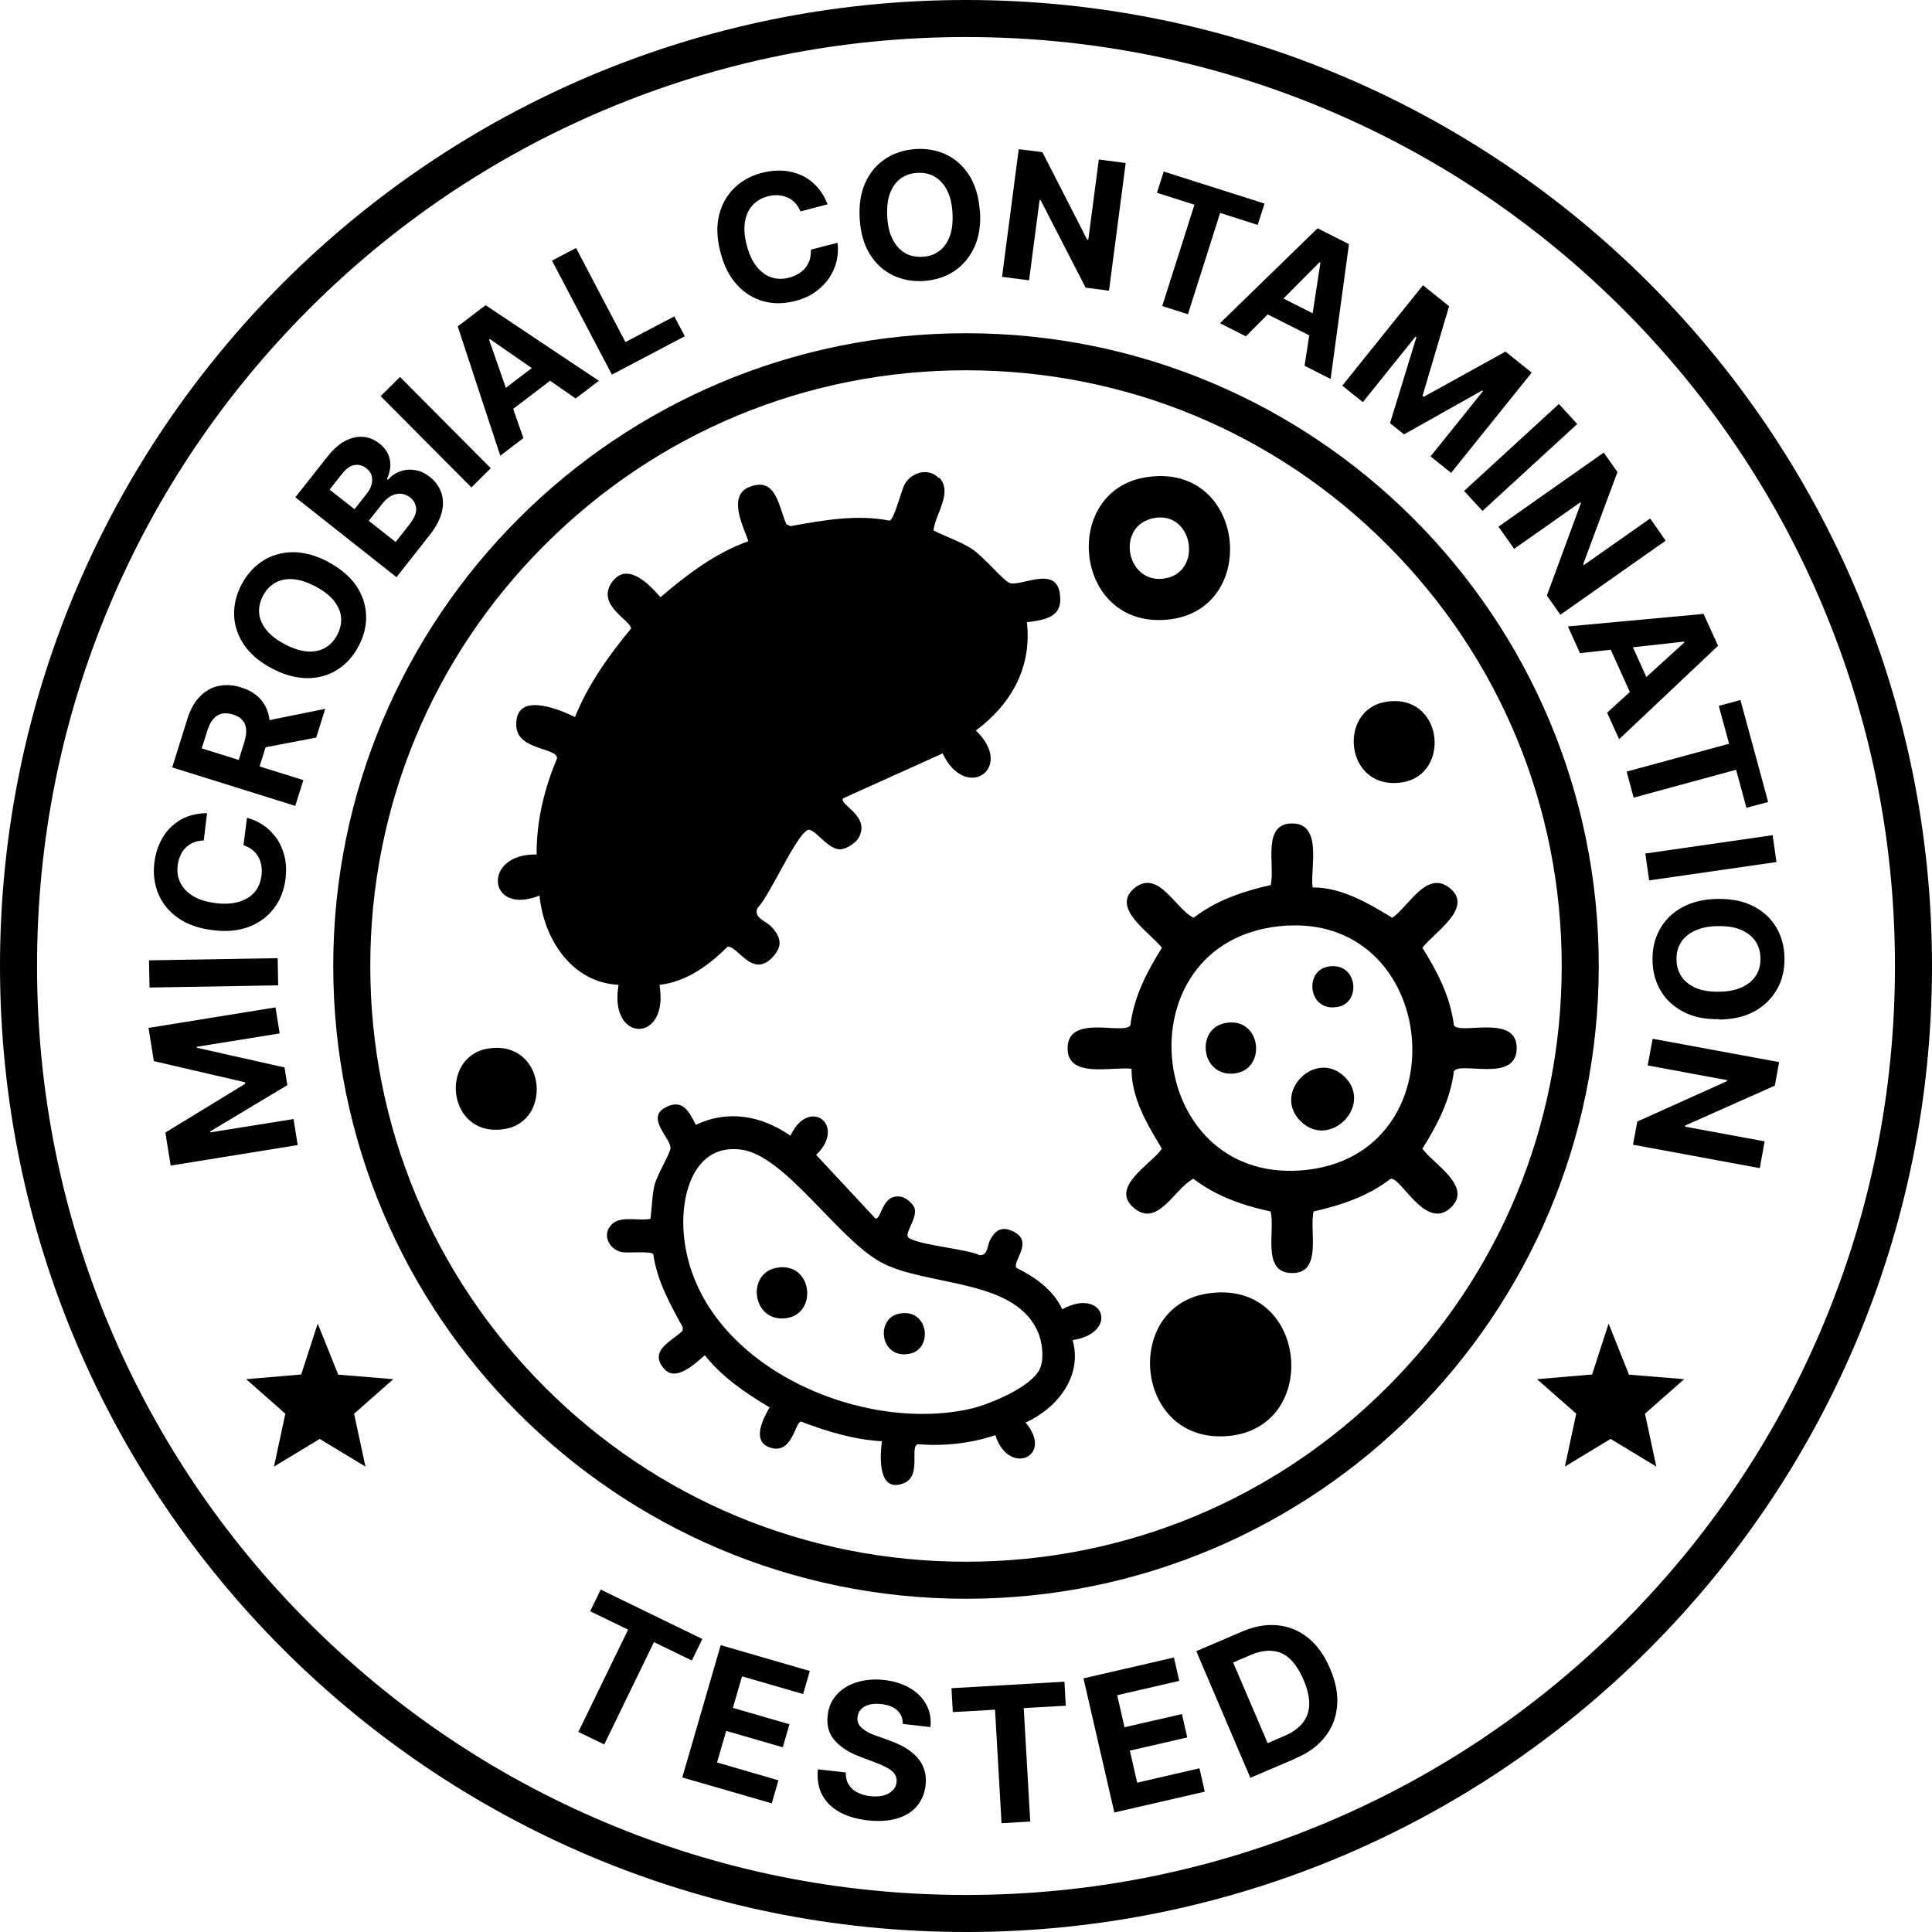
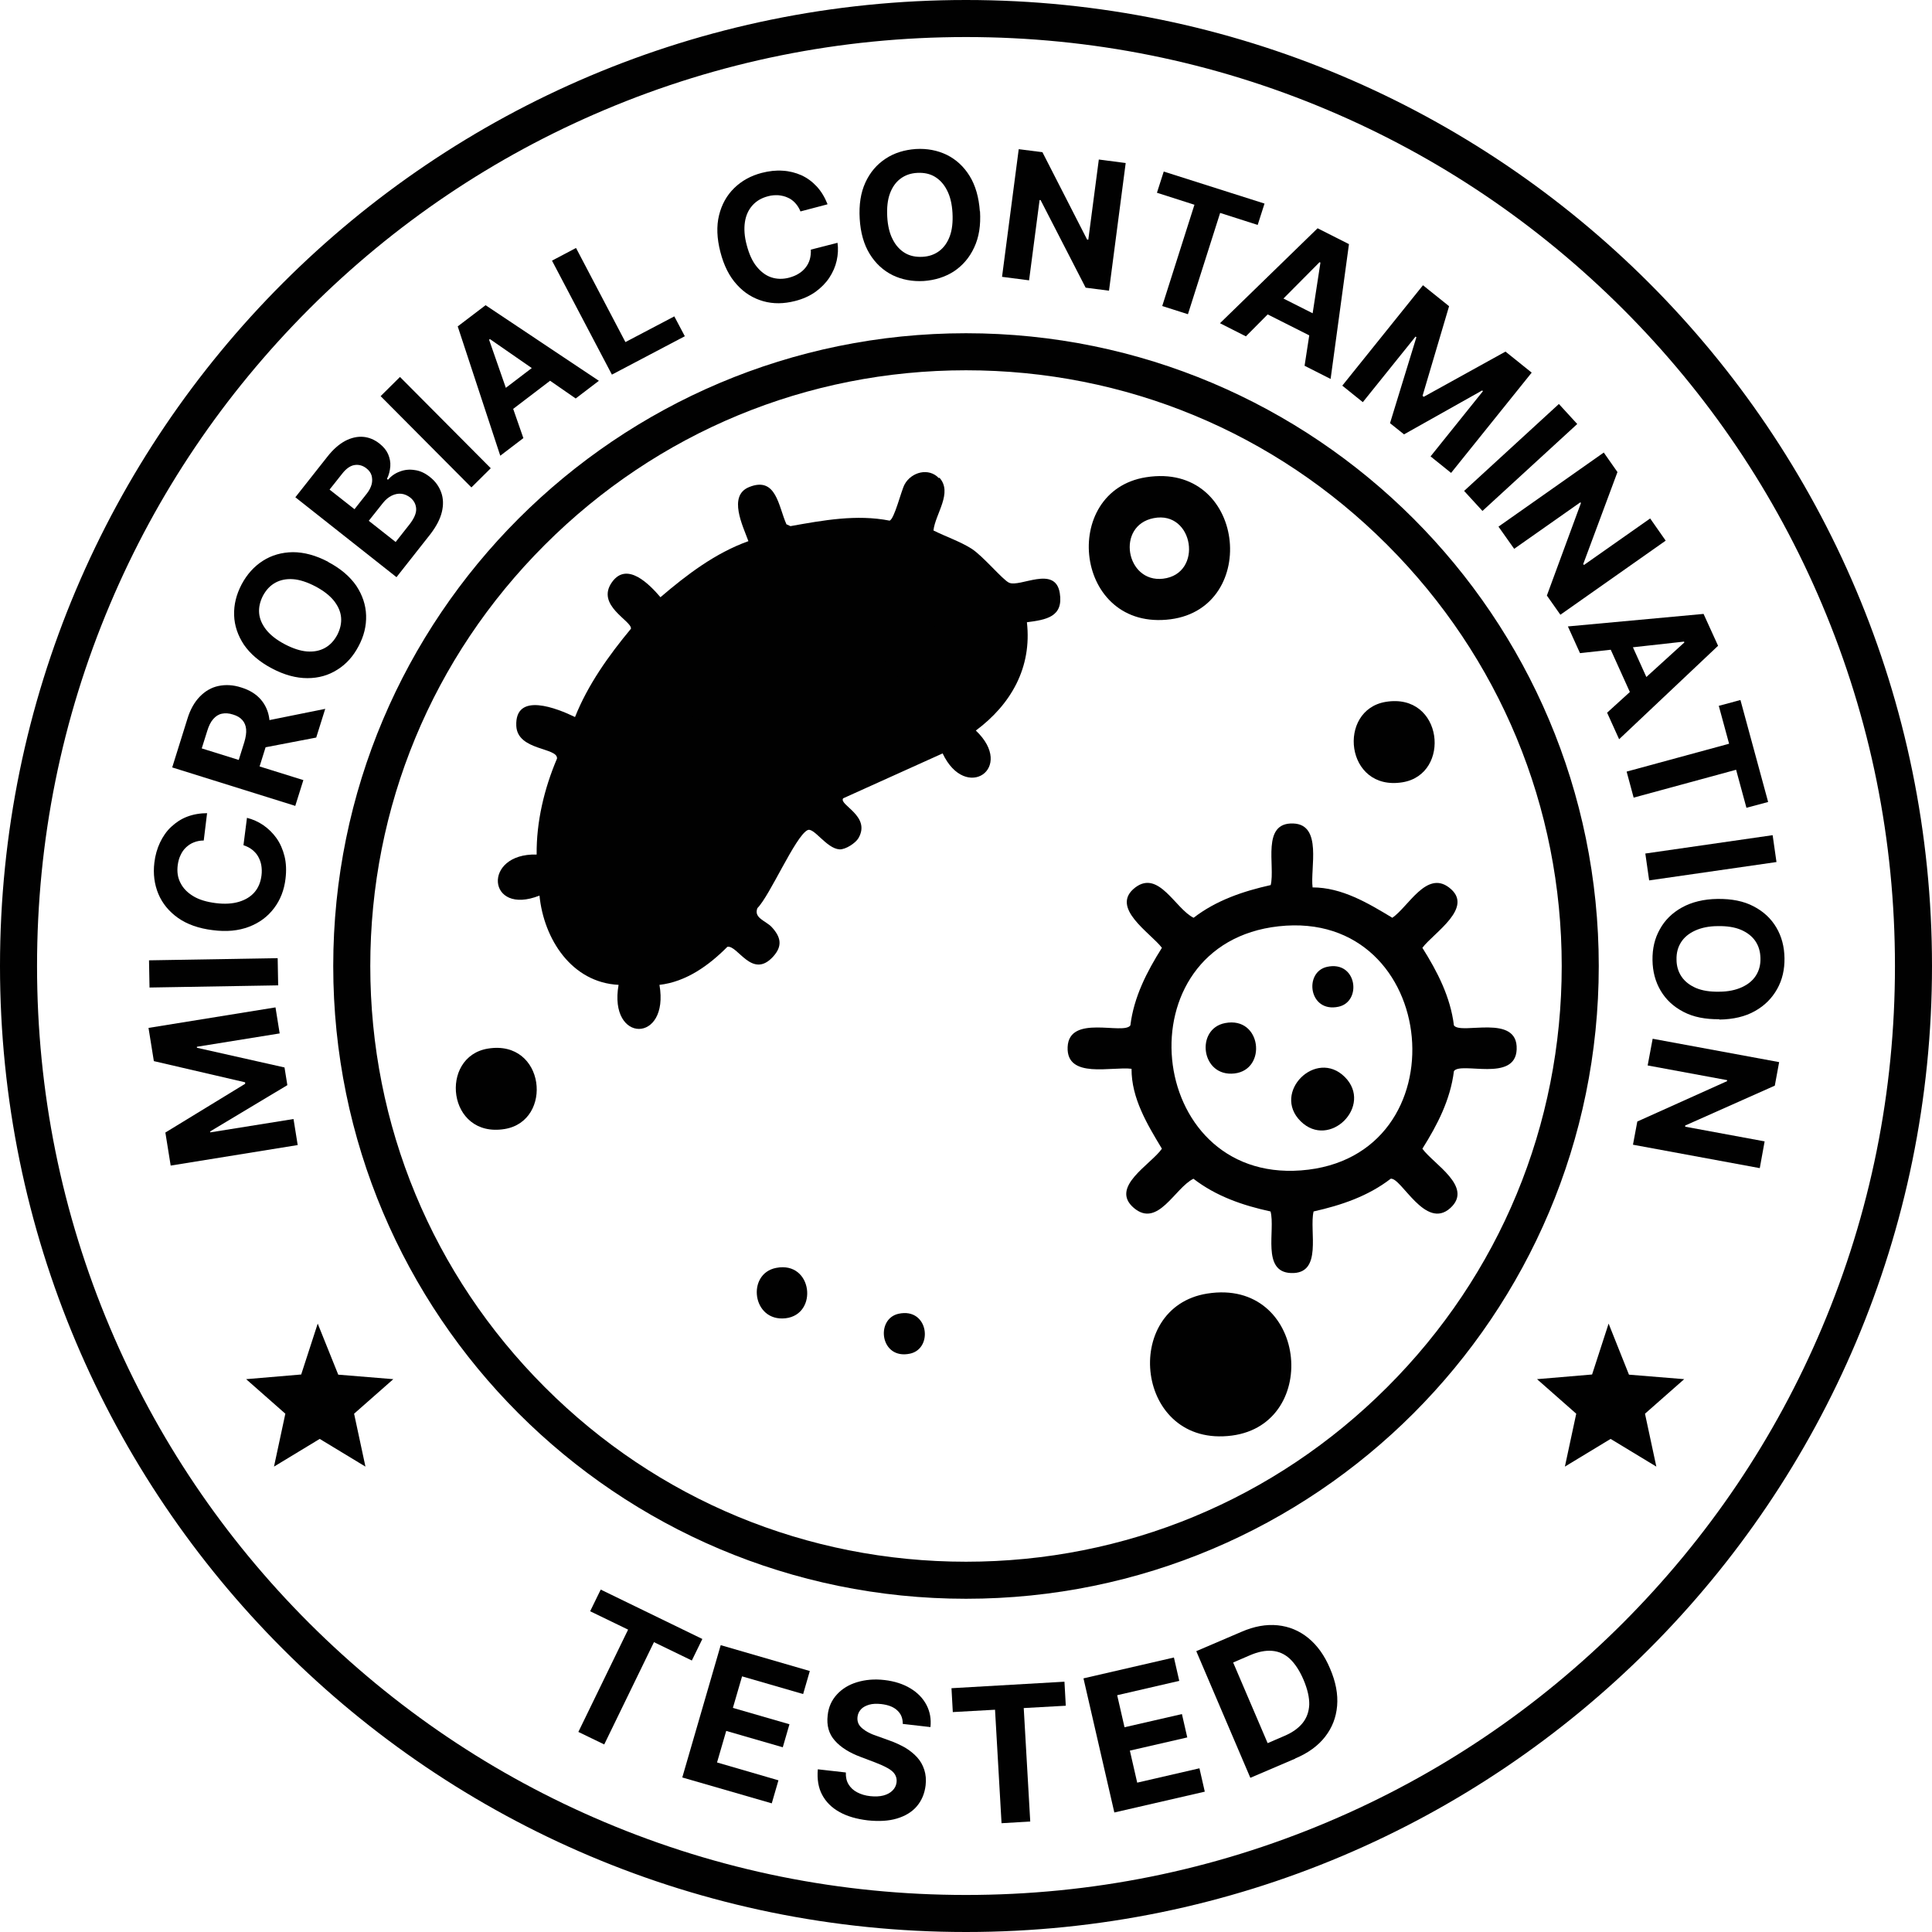
<svg xmlns="http://www.w3.org/2000/svg" viewBox="0 0 115.78 115.78" data-name="Layer 2" id="Layer_2">
  <defs>
    <style>
      .cls-1 {
        fill: #010101;
      }
    </style>
  </defs>
  <g data-name="Layer 1" id="Layer_1-2">
    <g>
      <g>
        <path d="M10.23,69.86l-.32-1.99,4.78-2.92v-.09s-5.47-1.27-5.47-1.27l-.32-1.99,7.61-1.23.25,1.56-4.96.8v.06s5.25,1.18,5.25,1.18l.17,1.06-4.62,2.77v.06s4.99-.8,4.99-.8l.25,1.56-7.61,1.23Z" class="cls-1" />
        <path d="M8.93,57.55l7.71-.13.03,1.63-7.71.13-.03-1.63Z" class="cls-1" />
        <path d="M12.41,48.73l-.2,1.64c-.22,0-.41.04-.59.11s-.33.17-.47.3-.25.29-.33.47c-.09.18-.14.38-.17.6-.05.4,0,.75.17,1.07.16.32.42.58.77.79.35.21.79.34,1.33.41.55.07,1.01.04,1.41-.08.39-.12.7-.31.93-.58s.36-.6.41-.99c.03-.22.02-.42-.01-.61-.03-.19-.1-.37-.19-.53-.09-.16-.21-.29-.36-.41s-.32-.2-.52-.27l.21-1.64c.35.09.67.23.98.44.3.21.57.47.79.78s.38.68.48,1.08.12.86.06,1.35c-.08.68-.31,1.27-.69,1.77-.38.5-.87.87-1.5,1.11s-1.35.31-2.18.2c-.83-.1-1.53-.35-2.07-.73-.55-.39-.94-.87-1.18-1.44-.24-.58-.32-1.2-.24-1.87.05-.44.17-.85.34-1.21.17-.36.39-.68.67-.94s.59-.47.96-.61.78-.21,1.23-.21Z" class="cls-1" />
        <path d="M17.68,48.29l-7.36-2.3.91-2.91c.17-.56.42-1,.74-1.33.32-.33.69-.55,1.12-.64.43-.09.88-.07,1.37.09.49.15.88.39,1.16.71s.46.71.52,1.17,0,.97-.17,1.53l-.61,1.95-1.25-.39.53-1.69c.09-.3.13-.56.11-.78-.02-.22-.1-.41-.23-.55-.13-.15-.32-.26-.56-.33-.24-.08-.47-.09-.66-.05-.2.04-.37.15-.52.32-.15.17-.27.41-.36.71l-.33,1.05,6.09,1.9-.49,1.56ZM15.57,43.27l3.92-.79-.54,1.72-3.91.75.52-1.68Z" class="cls-1" />
        <path d="M19.67,33.68c.74.39,1.3.87,1.68,1.42.37.56.57,1.15.59,1.78s-.13,1.24-.45,1.84c-.32.61-.74,1.08-1.27,1.41-.53.34-1.13.51-1.8.51-.67,0-1.38-.19-2.12-.58-.74-.39-1.3-.87-1.68-1.42-.37-.56-.57-1.15-.59-1.77-.02-.63.13-1.24.45-1.85.32-.6.74-1.07,1.27-1.41.53-.34,1.13-.51,1.8-.52.67,0,1.38.19,2.12.58ZM18.9,35.14c-.48-.25-.93-.4-1.33-.43s-.76.04-1.07.21c-.31.17-.55.43-.74.78-.18.35-.26.7-.23,1.05.03.35.18.68.43,1,.26.32.62.6,1.11.86.48.25.93.4,1.33.43.41.03.76-.04,1.07-.21s.55-.43.74-.78c.18-.35.26-.7.23-1.05-.03-.35-.18-.68-.43-1-.26-.32-.62-.6-1.11-.86Z" class="cls-1" />
        <path d="M23.75,34.58l-6.05-4.78,1.91-2.42c.35-.45.71-.76,1.08-.96.37-.19.73-.27,1.08-.24.35.03.68.17.98.41.24.19.41.4.51.63.1.24.15.48.13.73-.02.25-.08.51-.2.75l.06.05c.19-.22.43-.39.71-.49.28-.11.58-.14.89-.09.32.04.62.18.92.42.32.25.54.56.67.92.13.36.14.75.04,1.17-.1.42-.33.86-.68,1.32l-2.04,2.59ZM21.24,30.52l.75-.95c.14-.18.23-.36.28-.54.05-.19.04-.36,0-.53-.05-.17-.16-.32-.32-.44-.22-.17-.46-.23-.71-.19s-.5.22-.72.5l-.77.97,1.5,1.18ZM23.71,32.48l.82-1.04c.28-.36.42-.67.41-.94s-.13-.5-.35-.68c-.17-.13-.35-.21-.54-.23-.19-.02-.38.02-.57.11-.19.09-.37.24-.53.44l-.85,1.07,1.61,1.27Z" class="cls-1" />
        <path d="M23.97,22.59l5.44,5.47-1.16,1.15-5.44-5.47,1.16-1.15Z" class="cls-1" />
        <path d="M31.37,26.25l-1.39,1.06-2.55-7.75,1.67-1.27,6.79,4.53-1.39,1.06-5.14-3.56-.05.04,2.06,5.91ZM29.45,23.9l3.28-2.5.77,1.01-3.28,2.5-.77-1.01Z" class="cls-1" />
        <path d="M36.67,22.45l-3.59-6.83,1.44-.76,2.96,5.64,2.93-1.54.63,1.19-4.37,2.3Z" class="cls-1" />
        <path d="M49.57,12.25l-1.6.42c-.08-.2-.19-.37-.32-.51-.13-.14-.28-.25-.45-.32-.17-.08-.36-.12-.55-.14-.2-.01-.41,0-.62.06-.39.1-.7.28-.94.55s-.39.6-.45,1c-.06.4-.03.87.11,1.38.14.53.33.96.59,1.28s.55.54.88.65c.33.11.69.12,1.07.02.21-.06.4-.13.57-.24.17-.1.31-.23.42-.37.11-.14.2-.31.25-.49.05-.18.07-.37.06-.58l1.6-.41c.05.35.03.71-.05,1.07-.08.36-.23.7-.44,1.02s-.49.6-.83.85c-.34.24-.75.43-1.23.55-.67.17-1.3.18-1.9.01s-1.13-.49-1.58-.99c-.45-.49-.78-1.14-.99-1.96-.21-.81-.24-1.55-.08-2.2.16-.65.46-1.19.91-1.63.45-.44,1-.74,1.65-.91.43-.11.85-.16,1.25-.13.4.02.78.12,1.12.27.35.16.65.38.92.67.27.29.48.64.65,1.06Z" class="cls-1" />
        <path d="M58.73,12.66c.05.84-.06,1.56-.35,2.17-.28.61-.69,1.08-1.21,1.43-.53.34-1.13.53-1.81.58-.68.04-1.31-.08-1.87-.35-.56-.28-1.02-.7-1.37-1.27-.35-.57-.55-1.27-.6-2.11-.05-.84.06-1.56.34-2.17s.68-1.08,1.21-1.43,1.13-.53,1.81-.58c.68-.04,1.3.08,1.86.35.56.28,1.02.7,1.37,1.27.35.57.55,1.27.61,2.11ZM57.08,12.76c-.03-.54-.14-1-.33-1.36-.18-.36-.43-.63-.73-.81-.3-.18-.65-.25-1.05-.23s-.73.14-1.01.35-.49.51-.63.89c-.14.38-.19.85-.16,1.39s.14,1,.33,1.36c.18.36.43.63.73.81.3.18.65.25,1.05.23s.73-.14,1.01-.35c.28-.21.49-.51.63-.89.14-.38.19-.85.16-1.39Z" class="cls-1" />
        <path d="M67.46,9.77l-1,7.65-1.4-.18-2.7-5.25h-.06s-.63,4.81-.63,4.81l-1.62-.21,1-7.65,1.42.18,2.68,5.24h.07s.63-4.8.63-4.8l1.61.21Z" class="cls-1" />
        <path d="M69.33,11.56l.41-1.28,6.04,1.92-.41,1.28-2.25-.72-1.93,6.07-1.54-.49,1.93-6.07-2.25-.72Z" class="cls-1" />
        <path d="M74.67,20.16l-1.56-.79,5.85-5.69,1.88.95-1.1,8.08-1.56-.79.95-6.18-.05-.03-4.41,4.44ZM75.94,17.4l3.69,1.86-.57,1.14-3.69-1.86.57-1.14Z" class="cls-1" />
        <path d="M85.27,17.09l1.57,1.26-1.59,5.37.07.06,4.9-2.71,1.57,1.26-4.83,6.01-1.23-.99,3.14-3.91-.05-.04-4.68,2.63-.84-.67,1.58-5.15-.05-.04-3.16,3.93-1.23-.99,4.83-6.01Z" class="cls-1" />
        <path d="M94.52,25.41l-5.68,5.21-1.1-1.2,5.68-5.21,1.1,1.2Z" class="cls-1" />
        <path d="M99.82,32.4l-6.31,4.44-.81-1.15,2.04-5.54-.03-.05-3.97,2.79-.94-1.33,6.31-4.44.82,1.17-2.05,5.51.04.06,3.97-2.79.93,1.33Z" class="cls-1" />
        <path d="M94.68,39.13l-.72-1.59,8.13-.75.87,1.91-5.93,5.6-.72-1.59,4.63-4.21-.02-.05-6.22.69ZM97.4,37.78l1.7,3.76-1.16.52-1.7-3.76,1.16-.52Z" class="cls-1" />
        <path d="M103,42.3l1.3-.35,1.66,6.11-1.3.35-.62-2.28-6.14,1.67-.42-1.56,6.14-1.67-.62-2.28Z" class="cls-1" />
        <path d="M106.46,51.66l-7.63,1.1-.23-1.61,7.63-1.1.23,1.61Z" class="cls-1" />
        <path d="M103.04,61.08c-.84.01-1.56-.13-2.15-.44-.6-.31-1.05-.73-1.37-1.27-.32-.54-.48-1.15-.49-1.83-.01-.69.13-1.3.44-1.85.3-.55.75-.99,1.33-1.31s1.3-.5,2.13-.51c.84-.01,1.56.13,2.15.44.6.31,1.05.73,1.37,1.27.32.54.48,1.15.49,1.84.01.68-.13,1.3-.44,1.85s-.74.99-1.33,1.32c-.58.33-1.3.5-2.14.51ZM103.02,59.43c.54,0,1-.1,1.37-.27.37-.17.65-.4.84-.7.19-.3.28-.64.27-1.04s-.11-.74-.31-1.03c-.2-.29-.49-.51-.86-.67-.38-.16-.84-.23-1.38-.22-.54,0-1,.1-1.37.27-.37.17-.65.4-.84.7-.19.3-.28.64-.27,1.04,0,.39.11.74.31,1.03.2.29.49.51.86.67.38.16.84.23,1.38.22Z" class="cls-1" />
        <path d="M105.44,70l-7.58-1.4.26-1.39,5.38-2.42v-.06s-4.76-.88-4.76-.88l.3-1.6,7.58,1.4-.26,1.41-5.37,2.39v.07s4.76.88,4.76.88l-.29,1.6Z" class="cls-1" />
      </g>
      <path d="M57.89,2.22c7.52,0,14.81,1.47,21.67,4.37,6.63,2.8,12.58,6.82,17.7,11.93,5.11,5.11,9.13,11.07,11.93,17.7,2.9,6.86,4.37,14.15,4.37,21.67s-1.47,14.81-4.37,21.67c-2.8,6.63-6.82,12.58-11.93,17.7-5.11,5.11-11.07,9.13-17.7,11.93-6.86,2.9-14.15,4.37-21.67,4.37s-14.81-1.47-21.67-4.37c-6.63-2.8-12.58-6.82-17.7-11.93-5.11-5.11-9.13-11.07-11.93-17.7-2.9-6.86-4.37-14.15-4.37-21.67s1.47-14.81,4.37-21.67c2.8-6.63,6.82-12.58,11.93-17.7,5.11-5.11,11.07-9.13,17.7-11.93,6.86-2.9,14.15-4.37,21.67-4.37h0ZM57.89,0C25.92,0,0,25.92,0,57.89s25.92,57.89,57.89,57.89,57.89-25.92,57.89-57.89S89.86,0,57.89,0h0Z" class="cls-1" />
      <path d="M57.89,22.19c9.54,0,18.5,3.71,25.24,10.46,6.74,6.74,10.46,15.71,10.46,25.24s-3.71,18.5-10.46,25.24c-6.74,6.74-15.71,10.46-25.24,10.46s-18.5-3.71-25.24-10.46c-6.74-6.74-10.46-15.71-10.46-25.24s3.71-18.5,10.46-25.24c6.74-6.74,15.71-10.46,25.24-10.46h0ZM57.89,19.97c-20.94,0-37.92,16.98-37.92,37.92s16.98,37.92,37.92,37.92,37.92-16.98,37.92-37.92-16.98-37.92-37.92-37.92h0Z" class="cls-1" />
      <polygon points="20.27 82.38 23.57 82.65 21.22 84.72 21.9 87.89 19.16 86.23 16.42 87.89 17.1 84.72 14.75 82.65 18.05 82.37 19.04 79.32 20.27 82.38" class="cls-1" />
      <polygon points="97.62 82.38 100.93 82.65 98.58 84.72 99.26 87.89 96.52 86.23 93.78 87.89 94.46 84.72 92.11 82.65 95.41 82.37 96.4 79.32 97.62 82.38" class="cls-1" />
      <g>
        <path d="M35.37,96.55l.63-1.29,6.09,2.96-.63,1.29-2.27-1.1-2.98,6.13-1.55-.75,2.98-6.13-2.27-1.1Z" class="cls-1" />
        <path d="M40.89,106.51l2.3-7.92,5.34,1.55-.4,1.38-3.66-1.06-.55,1.89,3.39.98-.4,1.38-3.39-.98-.55,1.89,3.68,1.07-.4,1.38-5.36-1.55Z" class="cls-1" />
        <path d="M54.1,103.3c0-.33-.1-.59-.33-.8-.22-.21-.54-.33-.96-.38-.28-.03-.53-.02-.73.04-.2.06-.37.15-.48.27-.12.13-.19.28-.21.45-.02.15,0,.28.05.4s.14.22.25.31c.11.09.24.18.39.25.15.08.31.14.49.2l.72.26c.35.12.66.27.95.43.28.17.52.36.72.58s.34.47.43.75c.09.28.12.59.08.93-.06.5-.24.92-.53,1.26s-.69.58-1.19.73c-.5.15-1.08.18-1.75.11-.66-.08-1.23-.24-1.69-.5-.47-.26-.81-.6-1.04-1.03-.23-.43-.31-.94-.26-1.53l1.68.19c-.01.28.04.51.16.71.12.2.29.36.52.48s.49.2.79.23c.29.03.55.02.78-.04.23-.06.41-.16.55-.3.14-.14.22-.31.24-.5.02-.18-.02-.34-.11-.48-.09-.14-.24-.26-.44-.37-.2-.11-.44-.22-.73-.33l-.87-.33c-.67-.25-1.19-.57-1.55-.98-.36-.4-.5-.91-.43-1.51.05-.5.24-.91.55-1.25.31-.34.71-.59,1.21-.74s1.04-.2,1.64-.13c.61.07,1.13.24,1.56.5.43.26.75.59.96.99.21.4.29.84.24,1.33l-1.66-.19Z" class="cls-1" />
        <path d="M57.1,102.61l-.08-1.44,6.77-.39.08,1.44-2.52.14.39,6.8-1.72.1-.39-6.8-2.52.14Z" class="cls-1" />
        <path d="M66.78,108.62l-1.85-8.04,5.42-1.25.32,1.4-3.72.86.44,1.92,3.44-.79.32,1.4-3.44.79.44,1.92,3.73-.86.32,1.4-5.43,1.25Z" class="cls-1" />
        <path d="M77.62,105.39l-2.69,1.15-3.24-7.59,2.71-1.16c.76-.33,1.48-.46,2.17-.39.68.07,1.29.32,1.83.76.54.44.98,1.05,1.31,1.84.34.79.48,1.53.42,2.23-.06.7-.3,1.31-.72,1.85-.42.54-1.02.98-1.79,1.3ZM75.95,104.47l1.02-.44c.47-.2.84-.46,1.09-.77.25-.31.38-.68.4-1.1.01-.43-.1-.92-.34-1.49-.24-.56-.52-.98-.83-1.27-.32-.29-.67-.44-1.07-.47-.4-.03-.83.06-1.3.26l-1.02.44,2.07,4.84Z" class="cls-1" />
      </g>
      <g id="BIel54">
        <path d="M78.65,53.18c1.77,0,3.33.94,4.79,1.82.96-.66,2.04-2.84,3.39-1.82,1.58,1.19-.92,2.72-1.59,3.62.9,1.43,1.68,2.94,1.89,4.65.42.59,3.85-.74,3.76,1.44-.08,1.99-3.35.71-3.76,1.3-.21,1.71-.99,3.22-1.89,4.65.66.92,3.07,2.28,1.68,3.55-1.5,1.37-2.95-1.85-3.58-1.75-1.36,1.05-2.97,1.59-4.62,1.96-.28,1.16.58,3.77-1.36,3.69-1.77-.07-.92-2.57-1.22-3.69-1.66-.36-3.26-.91-4.62-1.96-1.12.55-2.13,2.97-3.57,1.75-1.47-1.25,1.02-2.6,1.68-3.55-.88-1.46-1.83-3.03-1.82-4.79-1.17-.15-3.91.63-3.83-1.3.08-1.99,3.35-.71,3.76-1.3.21-1.71.99-3.22,1.89-4.65-.67-.89-3.17-2.42-1.59-3.62,1.41-1.06,2.4,1.29,3.49,1.82,1.36-1.05,2.97-1.59,4.62-1.96.28-1.16-.58-3.77,1.36-3.69,1.75.07,1,2.69,1.15,3.83ZM76.63,55.51c-9.44,1.04-8.04,15.33,1.33,14.63,9.76-.73,8.4-15.7-1.33-14.63Z" class="cls-1" />
        <path d="M72.35,77.52c5.95-.94,6.86,7.8,1.48,8.51-5.8.76-6.68-7.69-1.48-8.51Z" class="cls-1" />
        <path d="M83.05,42.06c3.44-.56,3.94,4.34,1,4.82-3.44.56-3.94-4.34-1-4.82Z" class="cls-1" />
        <path d="M46.52,75.98c2.18-.42,2.53,2.79.56,3.02-2.01.23-2.36-2.68-.56-3.02Z" class="cls-1" />
        <path d="M53.85,78.73c1.79-.39,2.1,2.08.69,2.39-1.79.39-2.1-2.08-.69-2.39Z" class="cls-1" />
        <path d="M56.29,28.62c.83.9-.24,2.17-.35,3.17.72.36,1.6.66,2.28,1.09.69.44,1.87,1.87,2.25,2.04.65.3,2.77-1.07,3.04.62.23,1.43-.81,1.6-1.97,1.75.31,2.71-.95,4.92-3.06,6.49,2.38,2.26-.61,4.3-1.99,1.37l-5.96,2.69c-.29.39,1.68,1.05.92,2.38-.17.3-.78.7-1.14.68-.79-.05-1.54-1.35-1.92-1.15-.73.37-2.25,3.92-3,4.67-.24.6.51.76.86,1.14.55.6.66,1.13.08,1.77-1.26,1.38-2.12-.71-2.74-.59-1.1,1.11-2.47,2.1-4.07,2.28.61,3.52-3.07,3.52-2.45,0-2.81-.14-4.48-2.74-4.74-5.35-3.14,1.25-3.45-2.55-.17-2.46-.02-1.96.45-3.94,1.22-5.75.06-.68-2.37-.46-2.44-1.96-.09-2.08,2.47-1.04,3.52-.53.77-1.94,2.03-3.7,3.35-5.29.08-.47-2.14-1.4-1.13-2.8.9-1.25,2.24.14,2.9.91,1.59-1.36,3.29-2.65,5.27-3.36-.33-.91-1.24-2.72.04-3.24,1.64-.67,1.76,1.17,2.24,2.23l.24.11c1.96-.35,3.96-.72,5.94-.33.29-.09.69-1.78.9-2.17.4-.74,1.45-1.03,2.06-.37Z" class="cls-1" />
-         <path d="M36.5,73.59c.47-.85,1.69-.38,2.48-.55.09-.64.09-1.37.24-2s.93-1.89.96-2.22c.06-.57-1.51-1.82-.31-2.45,1.02-.54,1.41.2,1.83,1.04,1.96-.93,3.95-.54,5.67.65,1.1-2.37,3.4-.64,1.54,1.15l3.55,3.81c.37.11.37-1.53,1.55-1.3.27.05.72.41.8.69.17.6-.62,1.5-.38,1.74.46.45,3.52.69,4.28,1.07.51.02.44-.58.64-.94.31-.57.69-.79,1.31-.51,1.36.6,0,1.78.25,2.21,1.12.55,2.21,1.32,2.75,2.48,2.5-1.36,3.43,1.42.62,1.85.61,2.16-.92,4.08-2.82,4.94,1.74,2.05-1.04,3.25-1.81.75-1.47.51-3.09.67-4.64.55-.53.12.26,1.91-.86,2.34-1.55.6-1.42-1.6-1.3-2.52-1.66-.09-3.31-.59-4.85-1.18-.37.06-.51,1.97-1.82,1.57-1.17-.36-.46-1.73-.06-2.42-1.43-.85-2.83-1.8-3.88-3.12-.6.49-1.73,1.63-2.45.8-.92-1.07.43-1.63,1.11-2.26l.02-.21c-.76-1.39-1.55-2.8-1.77-4.39-.14-.2-1.52-.06-1.86-.12-.66-.11-1.15-.83-.8-1.45ZM62.28,82.1c.3-.56.2-1.48,0-2.07-1.25-3.49-6.79-2.88-9.53-4.41-2.57-1.43-5.7-6.35-8.29-6.72-2.83-.41-3.64,2.61-3.5,4.83.49,7.79,10.35,12.26,17.22,10.69,1.12-.26,3.55-1.27,4.1-2.32Z" class="cls-1" />
        <path d="M68.68,28.6c5.95-.94,6.86,7.8,1.48,8.51-5.8.76-6.68-7.69-1.48-8.51ZM69.14,31.05c-2.28.44-1.67,3.89.56,3.63,2.43-.29,1.84-4.1-.56-3.63Z" class="cls-1" />
        <path d="M29.24,62.84c3.44-.56,3.94,4.34,1,4.82-3.44.56-3.94-4.34-1-4.82Z" class="cls-1" />
        <path d="M80.59,64.54c1.72,1.72-.92,4.37-2.65,2.65s.92-4.37,2.65-2.65Z" class="cls-1" />
        <path d="M73.42,61.31c2.18-.42,2.53,2.79.56,3.02-2.01.23-2.36-2.68-.56-3.02Z" class="cls-1" />
        <path d="M79.53,57.94c1.79-.39,2.1,2.08.69,2.39-1.79.39-2.1-2.08-.69-2.39Z" class="cls-1" />
        <path d="M56.13,37.64c1.72,1.72-.92,4.37-2.65,2.65s.92-4.37,2.65-2.65Z" class="cls-1" />
        <path d="M43.9,40.08c1.72,1.72-.92,4.37-2.65,2.65-1.72-1.72.92-4.37,2.65-2.65Z" class="cls-1" />
        <path d="M39.01,49.87c1.72,1.72-.92,4.37-2.65,2.65-1.72-1.72.92-4.37,2.65-2.65Z" class="cls-1" />
        <path d="M47.74,37.16c1.79-.39,2.1,2.08.69,2.39-1.79.39-2.1-2.08-.69-2.39Z" class="cls-1" />
        <path d="M42.84,46.94c1.79-.39,2.1,2.08.69,2.39-1.79.39-2.1-2.08-.69-2.39Z" class="cls-1" />
      </g>
    </g>
  </g>
</svg>